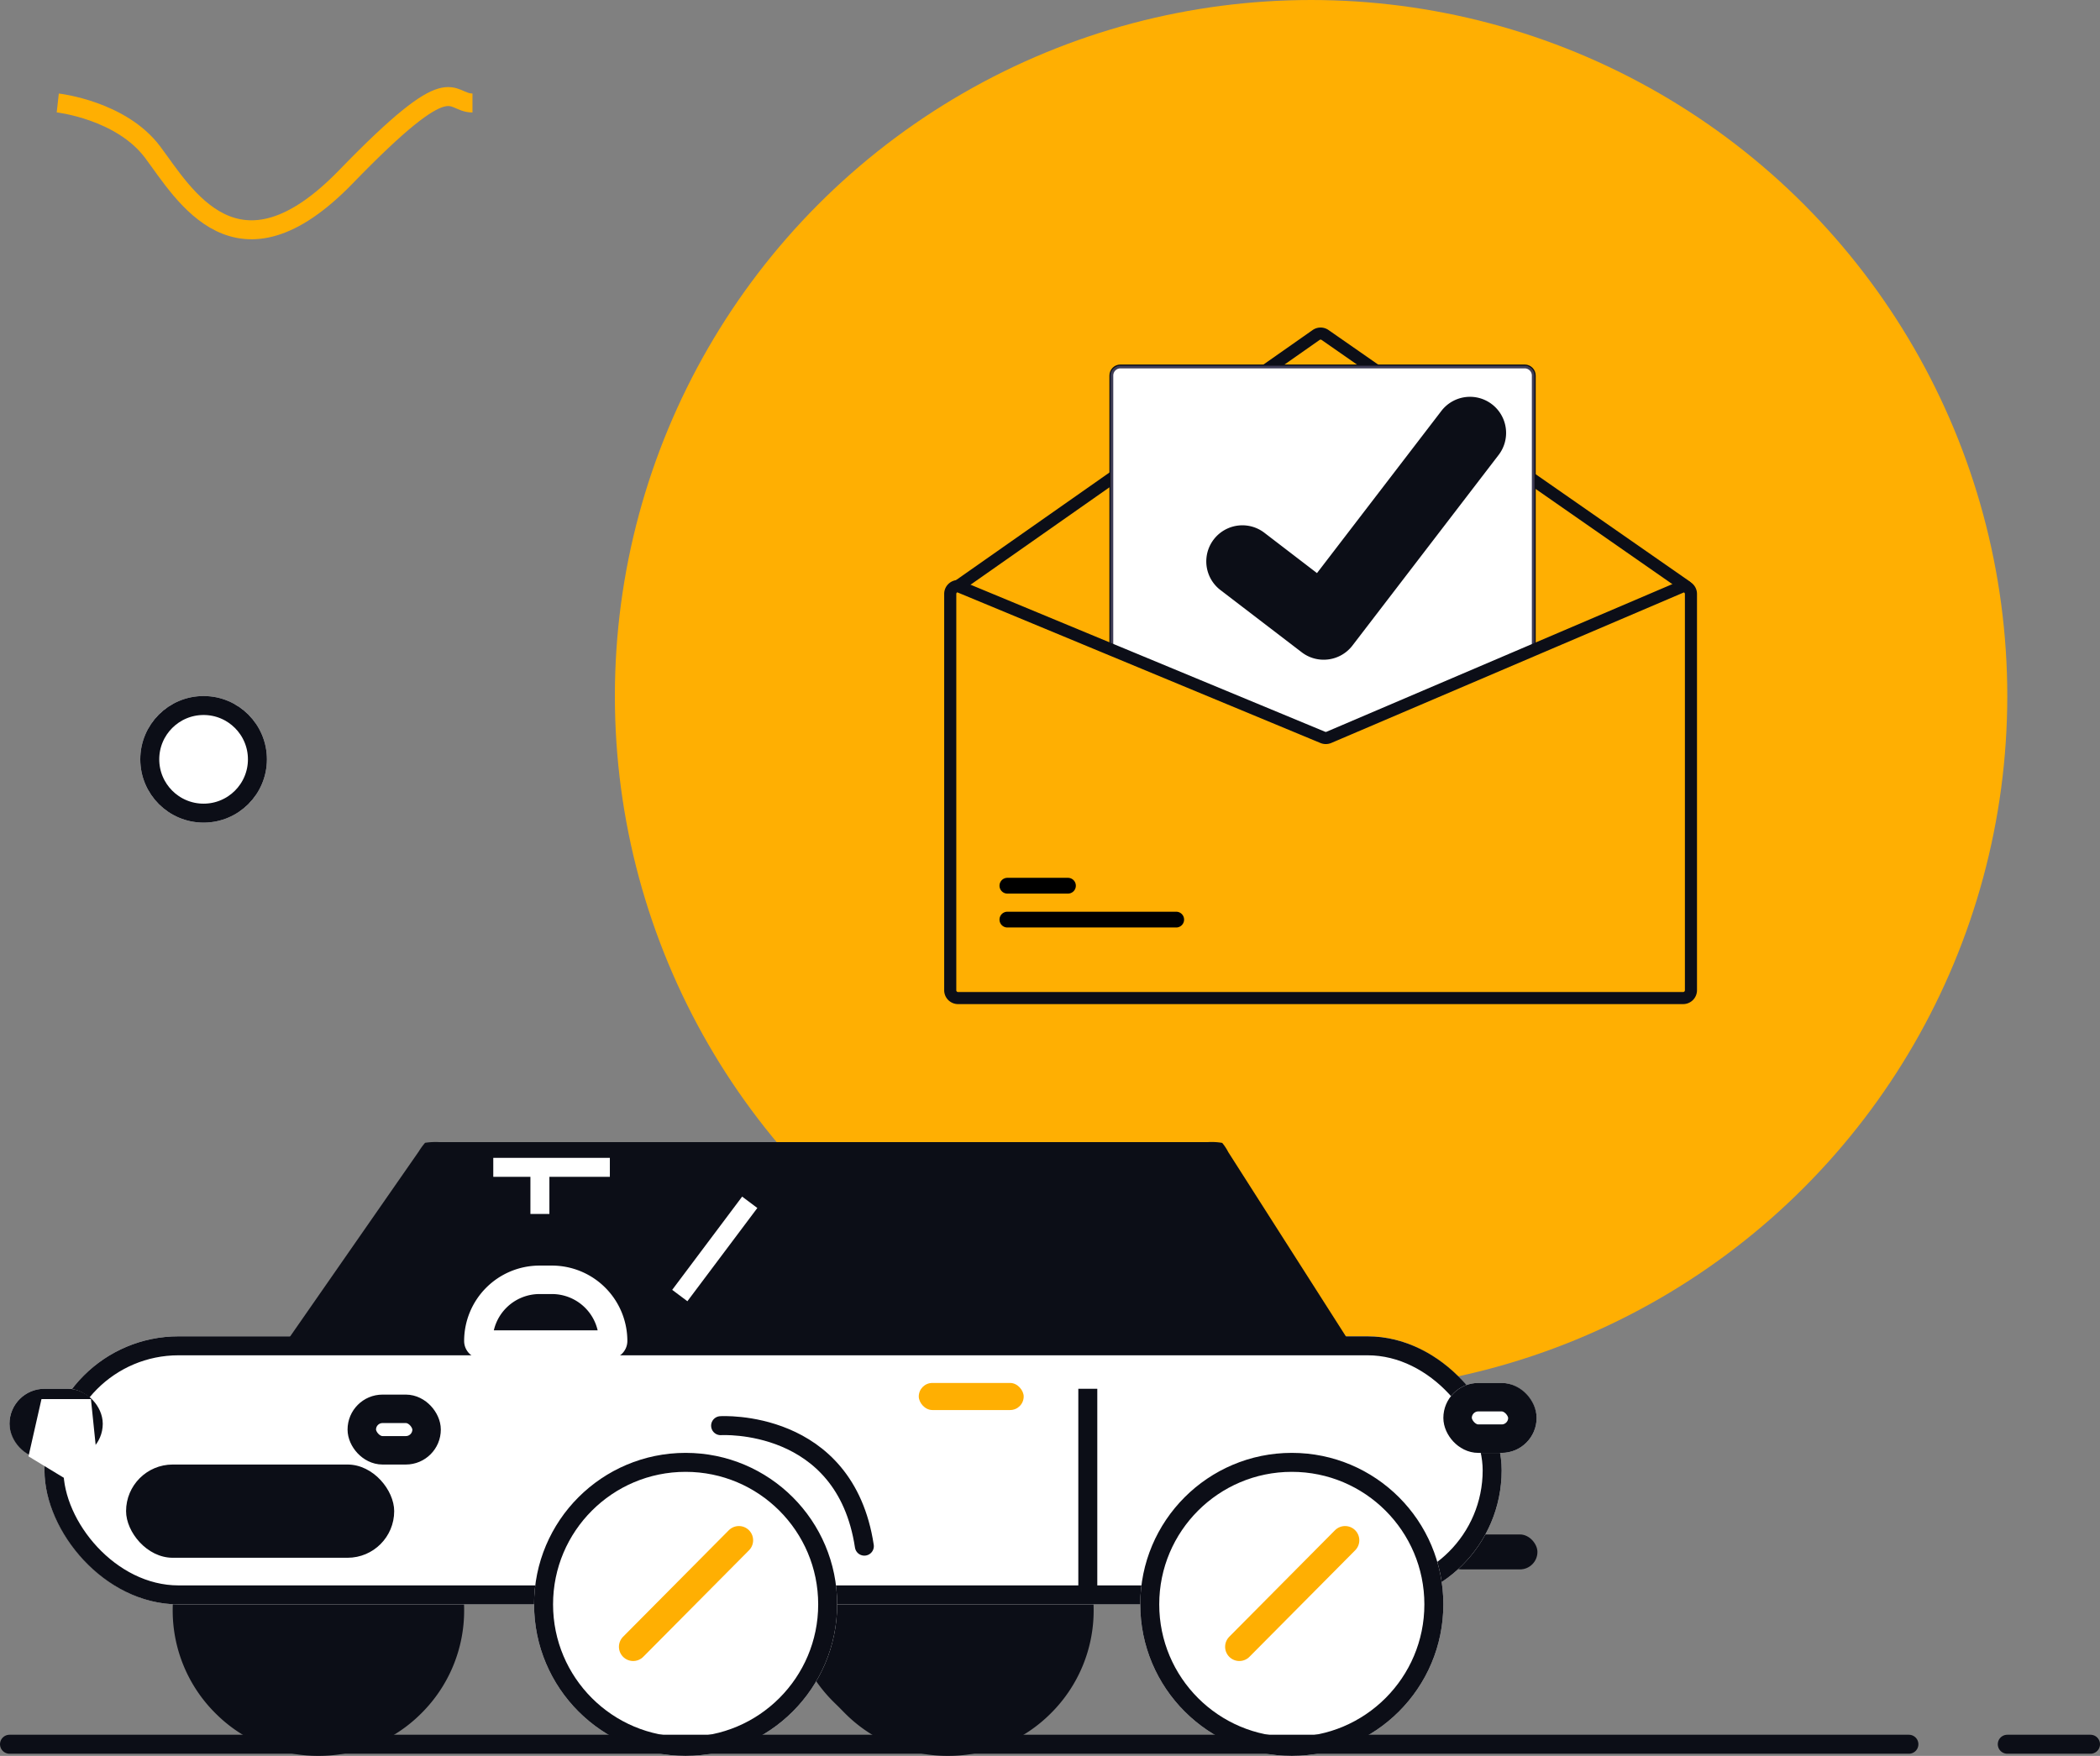
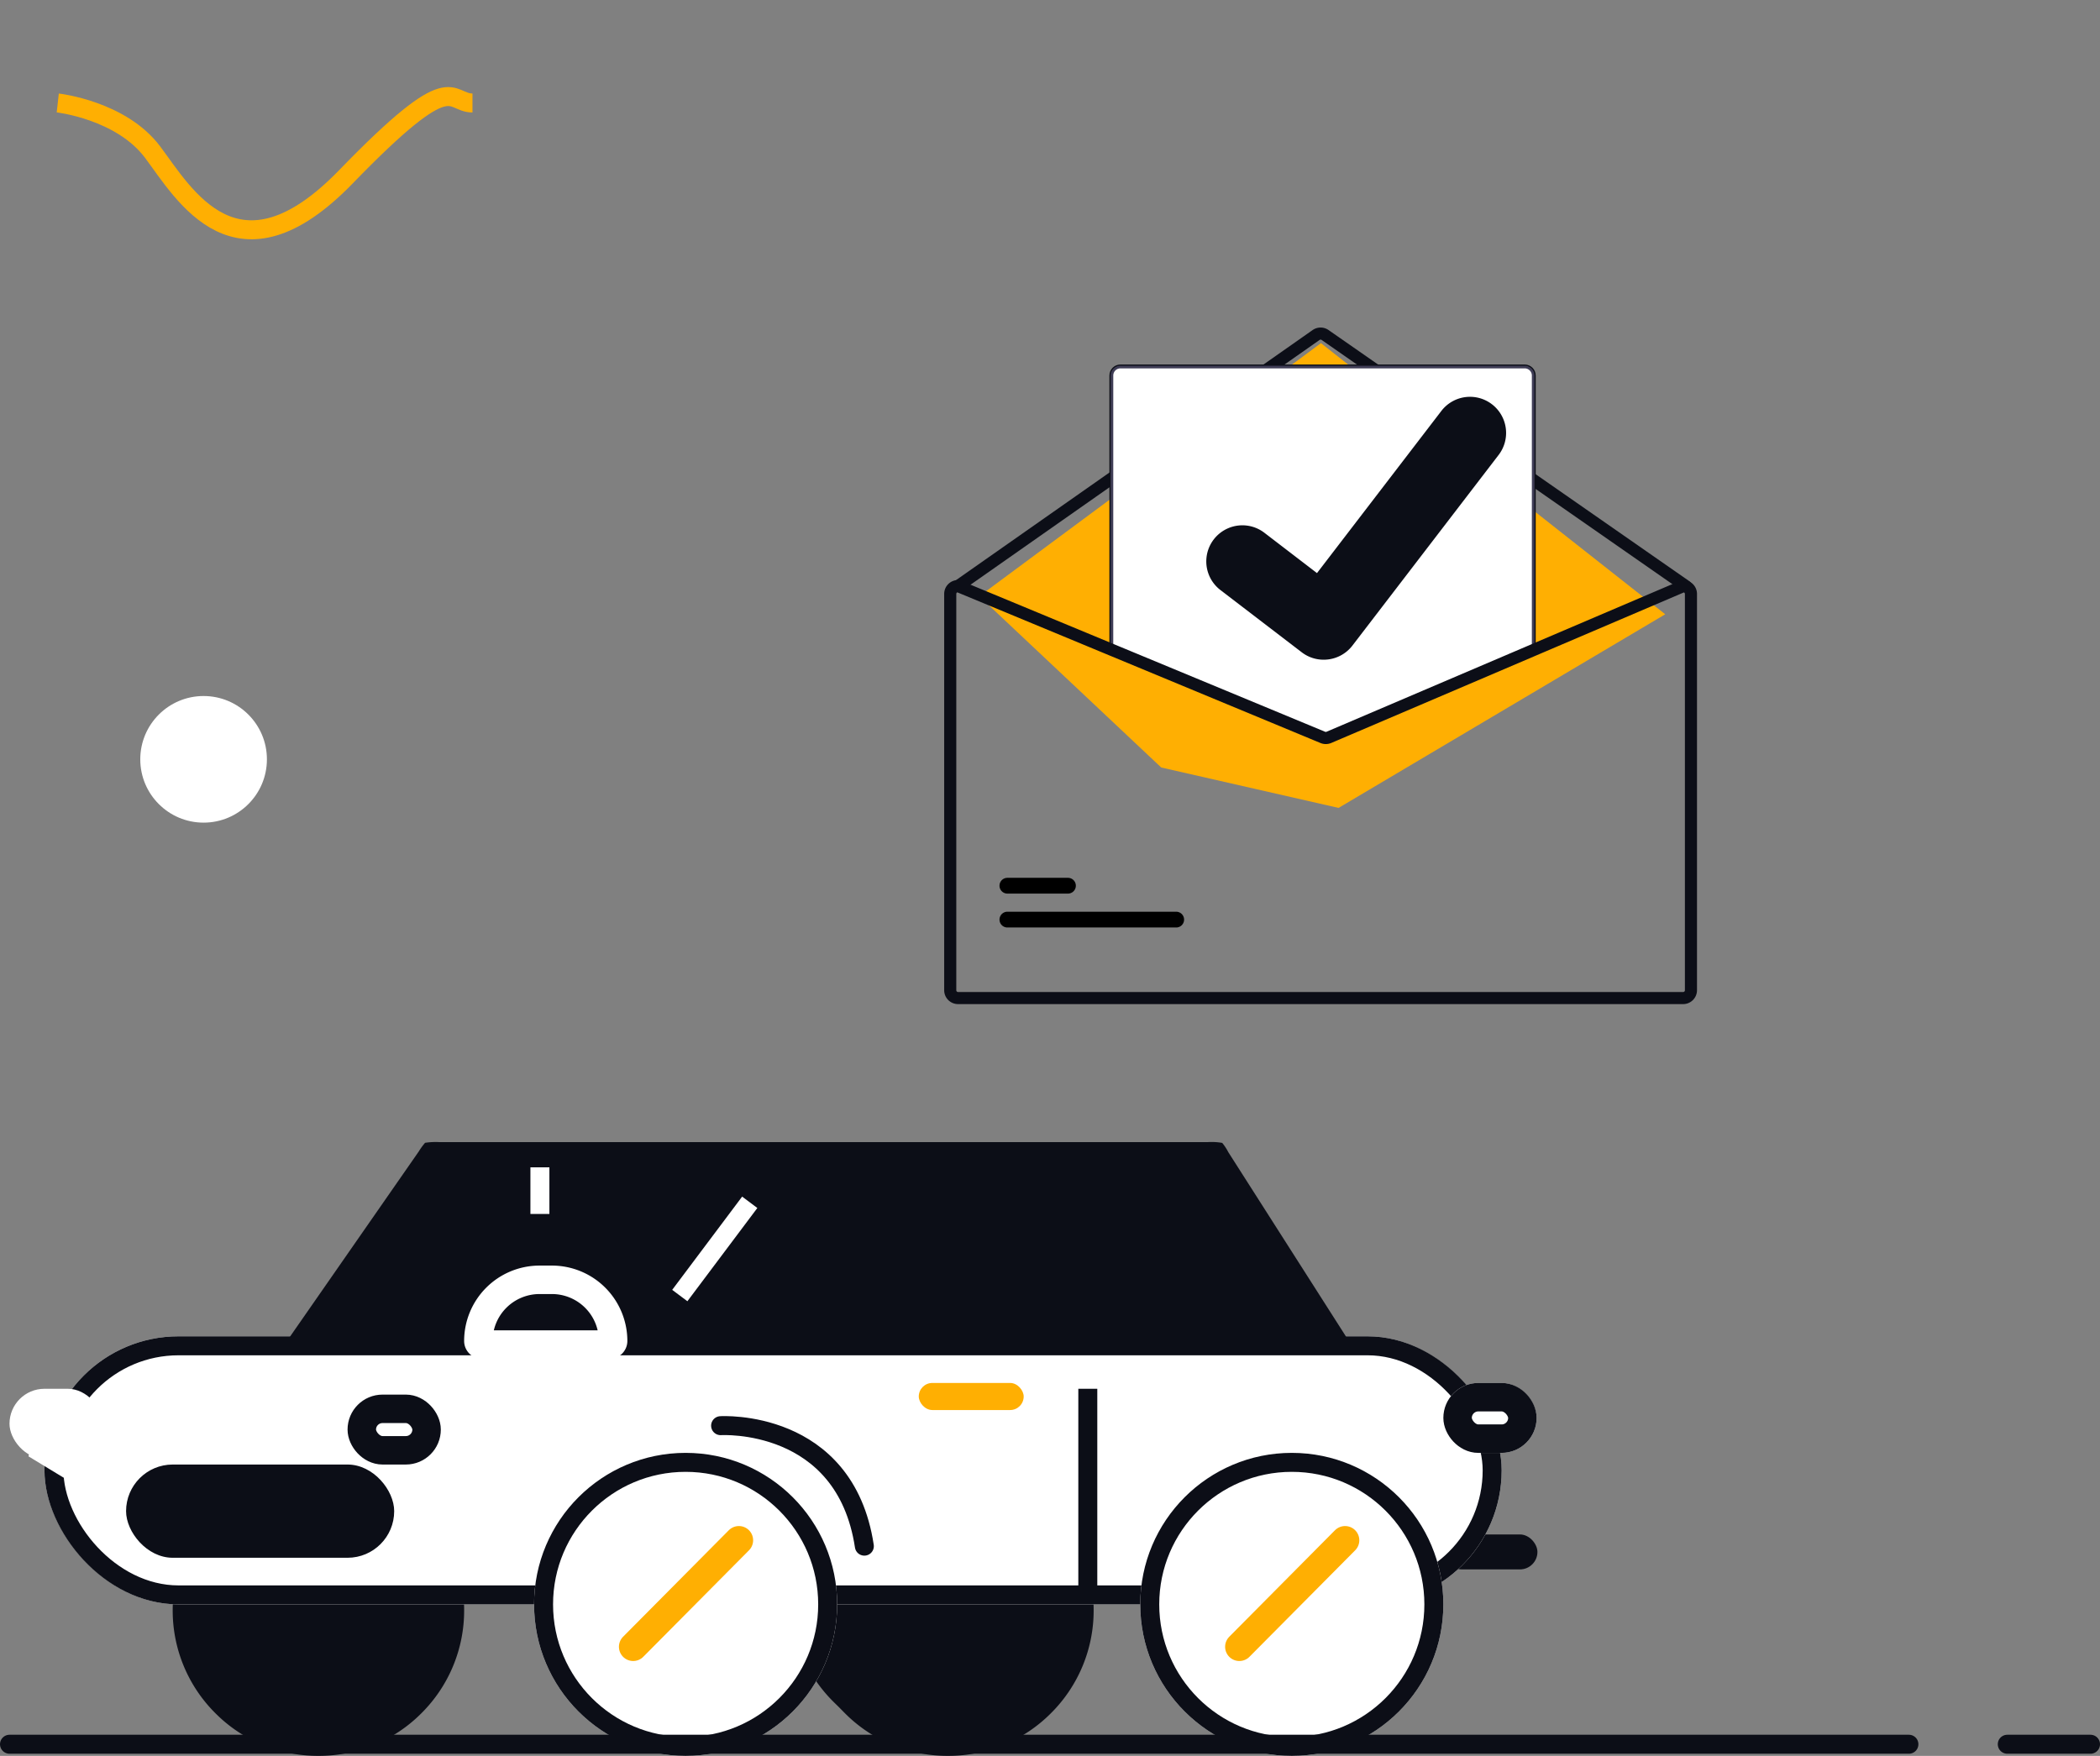
<svg xmlns="http://www.w3.org/2000/svg" width="221.304" height="185.087" viewBox="0 0 221.304 185.087">
  <rect x="0" y="0" width="221.304" height="185.087" fill="#808080" stroke="none" />
  <g id="Group_13655" data-name="Group 13655" transform="translate(-103.348 -106.741)">
    <g id="Group_13407" data-name="Group 13407" transform="translate(104.348 108.741)">
      <g id="Group_13405" data-name="Group 13405" transform="translate(0 -2)">
-         <ellipse id="Ellipse_1985" data-name="Ellipse 1985" cx="73.368" cy="73.367" rx="73.368" ry="73.367" transform="translate(63.797 0)" fill="#ffaf02" />
        <g id="Group_13400" data-name="Group 13400" transform="translate(0.001 120.382)">
          <path id="Subtraction_171" data-name="Subtraction 171" d="M15.356,18.427A15.256,15.256,0,0,1,4.5,13.93,15.255,15.255,0,0,1,0,3.071,15.471,15.471,0,0,1,.307,0h30.1a15.471,15.471,0,0,1,.307,3.071,15.256,15.256,0,0,1-4.5,10.858A15.256,15.256,0,0,1,15.356,18.427Z" transform="translate(82.308 45.049)" fill="#0c0e17" />
          <rect id="Rectangle_3815" data-name="Rectangle 3815" width="9.828" height="3.685" rx="1.843" transform="translate(151.19 41.363)" fill="#0c0e17" />
          <path id="Subtraction_169" data-name="Subtraction 169" d="M15.356,18.427A15.256,15.256,0,0,1,4.5,13.93,15.255,15.255,0,0,1,0,3.071,15.471,15.471,0,0,1,.307,0h30.1a15.471,15.471,0,0,1,.307,3.071,15.256,15.256,0,0,1-4.5,10.858A15.256,15.256,0,0,1,15.356,18.427Z" transform="translate(17.198 46.277)" fill="#0c0e17" />
          <path id="Subtraction_170" data-name="Subtraction 170" d="M15.356,18.427A15.256,15.256,0,0,1,4.5,13.93,15.255,15.255,0,0,1,0,3.071,15.471,15.471,0,0,1,.307,0h30.1a15.471,15.471,0,0,1,.307,3.071,15.256,15.256,0,0,1-4.5,10.858A15.256,15.256,0,0,1,15.356,18.427Z" transform="translate(83.537 46.277)" fill="#0c0e17" />
          <g id="Rectangle_3812" data-name="Rectangle 3812" transform="translate(3.686 20.479)" fill="#fff" stroke="#0c0e17" stroke-width="2">
            <rect width="153.561" height="28.255" rx="14.127" stroke="none" />
            <rect x="1" y="1" width="151.561" height="26.255" rx="13.127" fill="none" />
          </g>
          <g id="Ellipse_1978" data-name="Ellipse 1978" transform="translate(55.282 32.764)" fill="#fff" stroke="#0c0e17" stroke-width="2">
            <circle cx="15.97" cy="15.97" r="15.97" stroke="none" />
            <circle cx="15.97" cy="15.97" r="14.97" fill="none" />
          </g>
          <g id="Ellipse_1979" data-name="Ellipse 1979" transform="translate(119.163 32.764)" fill="#fff" stroke="#0c0e17" stroke-width="2">
            <ellipse cx="15.97" cy="15.97" rx="15.97" ry="15.97" stroke="none" />
            <ellipse cx="15.97" cy="15.97" rx="14.97" ry="14.97" fill="none" />
          </g>
          <line id="Line_126" data-name="Line 126" x1="11.142" y2="11.227" transform="translate(65.724 41.977)" fill="none" stroke="#ffaf02" stroke-linecap="round" stroke-width="3" />
          <line id="Line_127" data-name="Line 127" x1="11.142" y2="11.227" transform="translate(129.605 41.977)" fill="none" stroke="#ffaf02" stroke-linecap="round" stroke-width="3" />
          <rect id="Rectangle_3806" data-name="Rectangle 3806" width="28.255" height="9.828" rx="4.914" transform="translate(12.285 33.993)" fill="#0c0e17" />
          <path id="Path_3573" data-name="Path 3573" d="M-16153-18291.332s13.1-.82,15.149,12.7" transform="translate(16227.938 18321.229)" fill="none" stroke="#0c0e17" stroke-linecap="round" stroke-width="2" />
          <rect id="Rectangle_3813" data-name="Rectangle 3813" width="11.056" height="2.855" rx="1.428" transform="translate(95.822 25.394)" fill="#ffaf02" />
          <g id="Rectangle_3808" data-name="Rectangle 3808" transform="translate(35.626 26.622)" fill="#fff" stroke="#0c0e17" stroke-width="3">
            <rect width="9.828" height="7.371" rx="3.685" stroke="none" />
            <rect x="1.5" y="1.5" width="6.828" height="4.371" rx="2.185" fill="none" />
          </g>
          <g id="Rectangle_3814" data-name="Rectangle 3814" transform="translate(151.104 25.394)" fill="#fff" stroke="#0c0e17" stroke-width="3">
            <rect width="9.828" height="7.371" rx="3.685" stroke="none" />
            <rect x="1.5" y="1.5" width="6.828" height="4.371" rx="2.185" fill="none" />
          </g>
          <path id="Path_3574" data-name="Path 3574" d="M-16191.5-18298.176l14.269-20.525a6.4,6.4,0,0,1,.657-.9,7.564,7.564,0,0,1,1.475-.074h81.043a6.5,6.5,0,0,1,1.484.084,5.265,5.265,0,0,1,.636.967l13.047,20.447Z" transform="translate(16220.371 18319.68)" fill="#0c0e17" />
          <g id="Rectangle_3816" data-name="Rectangle 3816" transform="translate(47.911 13.022)" fill="none" stroke="#fff" stroke-linecap="round" stroke-width="3">
            <path d="M8.6,0h0a8.6,8.6,0,0,1,8.6,8.6V9.828a0,0,0,0,1,0,0H0a0,0,0,0,1,0,0V8.6A8.6,8.6,0,0,1,8.6,0Z" stroke="none" />
            <path d="M7.948,1.5h1.3A6.448,6.448,0,0,1,15.7,7.948v0a.379.379,0,0,1-.379.379H1.879A.379.379,0,0,1,1.5,7.948v0A6.448,6.448,0,0,1,7.948,1.5Z" fill="none" />
          </g>
          <line id="Line_128" data-name="Line 128" x1="7.371" y2="9.828" transform="translate(70.638 6.352)" fill="none" stroke="#fff" stroke-width="2" />
          <line id="Line_130" data-name="Line 130" y2="20.884" transform="translate(113.635 26.008)" fill="none" stroke="#0c0e17" stroke-width="2" />
          <g id="Group_13398" data-name="Group 13398" transform="translate(50.982 2.666)">
-             <line id="Line_131" data-name="Line 131" x2="12.285" transform="translate(0)" fill="none" stroke="#fff" stroke-width="2" />
            <line id="Line_132" data-name="Line 132" y2="4.914" transform="translate(4.914)" fill="none" stroke="#fff" stroke-width="2" />
          </g>
          <g id="Rectangle_3807" data-name="Rectangle 3807" transform="translate(0 26.008)" fill="#fff" stroke="#0c0e17" stroke-width="3">
            <rect width="9.828" height="7.371" rx="3.685" stroke="none" />
-             <rect x="1.5" y="1.5" width="6.828" height="4.371" rx="2.185" fill="none" />
          </g>
        </g>
        <path id="Path_3586" data-name="Path 3586" d="M-15433.13-17629h5.211l1.1,10.7-7.68-4.664Z" transform="translate(15436.502 17776.477)" fill="#fff" />
        <g id="Ellipse_1986" data-name="Ellipse 1986" transform="translate(13.782 73.367)" fill="#fff" stroke="#0c0e17" stroke-width="2">
          <ellipse cx="6.673" cy="6.673" rx="6.673" ry="6.673" stroke="none" />
-           <ellipse cx="6.673" cy="6.673" rx="5.673" ry="5.673" fill="none" />
        </g>
        <line id="Line_136" data-name="Line 136" x2="200.165" transform="translate(0.001 183.859)" fill="none" stroke="#0c0e17" stroke-linecap="round" stroke-width="2" />
        <line id="Line_137" data-name="Line 137" x1="8.772" transform="translate(210.532 183.859)" fill="none" stroke="#0c0e17" stroke-linecap="round" stroke-width="2" />
      </g>
      <path id="Path_3582" data-name="Path 3582" d="M-15935.5-17496.236s6.667.74,10,5.186,8.89,14.445,20.371,2.592,10.741-7.777,13.334-7.777" transform="translate(15940.587 17505.09)" fill="none" stroke="#ffaf02" stroke-width="2" />
    </g>
    <g id="undraw_mail_sent_re_0ofv" transform="translate(203.35 141.767)">
      <path id="Path_3161" data-name="Path 3161" d="M397.821,221.053a.137.137,0,0,1-.078-.025L359.736,194.56a.689.689,0,0,0-.787,0l-37.733,26.467a.137.137,0,0,1-.158-.225l37.733-26.467a.965.965,0,0,1,1.1,0L397.9,220.8a.137.137,0,0,1-.079.25Z" transform="translate(-320.175 -194.163)" stroke="#0c0e17" stroke-width="1" />
      <path id="Path_3162" data-name="Path 3162" d="M23.264,35,59.271,8.319,95.552,36.9,61.127,57.311l-18.69-4.26Z" transform="translate(-20.067 -7.176)" fill="#ffaf02" />
      <path id="Path_3163" data-name="Path 3163" d="M372.387,640.271H354.6a.831.831,0,1,1,0-1.662h17.789a.831.831,0,0,1,0,1.662Z" transform="translate(-348.44 -577.531)" />
      <path id="Path_3164" data-name="Path 3164" d="M360.981,614.271H354.6a.831.831,0,1,1,0-1.662h6.382a.831.831,0,0,1,0,1.662Z" transform="translate(-348.44 -555.104)" />
      <g id="Path_3165" data-name="Path 3165" transform="translate(-422.39 -216.74)" fill="#fff">
        <path d="M 462.102 259.533 L 462.1 259.433 L 462.1 259.533 C 461.951 259.533 461.806 259.504 461.669 259.448 L 439.462 250.234 L 439.4 250.208 L 439.4 250.141 L 439.4 221.299 C 439.401 220.714 439.877 220.238 440.462 220.237 L 483.064 220.237 C 483.649 220.238 484.125 220.714 484.126 221.299 L 484.126 250.161 L 484.126 250.227 L 484.065 250.253 L 484.024 250.271 L 462.547 259.443 C 462.405 259.503 462.255 259.533 462.102 259.533 Z" stroke="none" />
        <path d="M 462.1 259.433 C 462.101 259.433 462.101 259.433 462.102 259.433 C 462.241 259.433 462.379 259.405 462.507 259.351 L 484.026 250.161 L 484.026 221.299 C 484.026 220.768 483.595 220.338 483.064 220.337 L 440.462 220.337 C 439.931 220.338 439.501 220.768 439.5 221.299 L 439.5 250.141 L 461.707 259.355 C 461.832 259.406 461.965 259.433 462.1 259.433 M 462.102 259.633 L 462.101 259.633 C 461.938 259.633 461.781 259.602 461.631 259.541 L 439.3 250.275 L 439.3 221.299 C 439.301 220.659 439.822 220.138 440.462 220.137 L 483.064 220.137 C 483.704 220.138 484.225 220.659 484.226 221.299 L 484.226 250.293 L 484.063 250.363 L 462.586 259.535 C 462.431 259.6 462.269 259.633 462.102 259.633 Z" stroke="none" fill="#0c0e17" />
      </g>
      <path id="Path_3166" data-name="Path 3166" d="M461.67,259.07a1.109,1.109,0,0,1-.421-.082L439,249.756V220.868a1.032,1.032,0,0,1,1.031-1.031h42.6a1.032,1.032,0,0,1,1.031,1.031v28.908L462.1,258.983A1.114,1.114,0,0,1,461.67,259.07Zm-22.395-9.5,22.079,9.161a.841.841,0,0,0,.642,0l21.393-9.136V220.868a.757.757,0,0,0-.756-.756h-42.6a.757.757,0,0,0-.756.756Z" transform="translate(-421.959 -216.309)" fill="#3f3d56" />
      <path id="Path_3167" data-name="Path 3167" d="M392.371,387.837h-.028l-15.776,6.737-21.586,9.217a.7.7,0,0,1-.533,0l-22.27-9.239-16.164-6.706-.025-.011h-.028a.963.963,0,0,0-.962.962v41.778a.963.963,0,0,0,.962.962h76.409a.963.963,0,0,0,.962-.962V388.8A.963.963,0,0,0,392.371,387.837Zm.687,42.74a.687.687,0,0,1-.687.687H315.962a.687.687,0,0,1-.687-.687V388.8a.689.689,0,0,1,.661-.687l16.242,6.739,22.164,9.2a.979.979,0,0,0,.748,0l21.477-9.172,15.831-6.76a.689.689,0,0,1,.66.687Z" transform="translate(-315 -361.221)" stroke="#0c0e17" stroke-width="1" />
      <path id="Path_3168" data-name="Path 3168" d="M524.713,271.368a3.779,3.779,0,0,1-2.274-.755l-.041-.031-8.563-6.556a3.8,3.8,0,1,1,4.628-6.04l5.547,4.253,13.107-17.094a3.8,3.8,0,0,1,5.334-.7l-.081.111.084-.109a3.809,3.809,0,0,1,.7,5.334L527.74,269.884A3.806,3.806,0,0,1,524.713,271.368Z" transform="translate(-485.224 -236.855)" fill="#0c0e17" />
    </g>
  </g>
</svg>